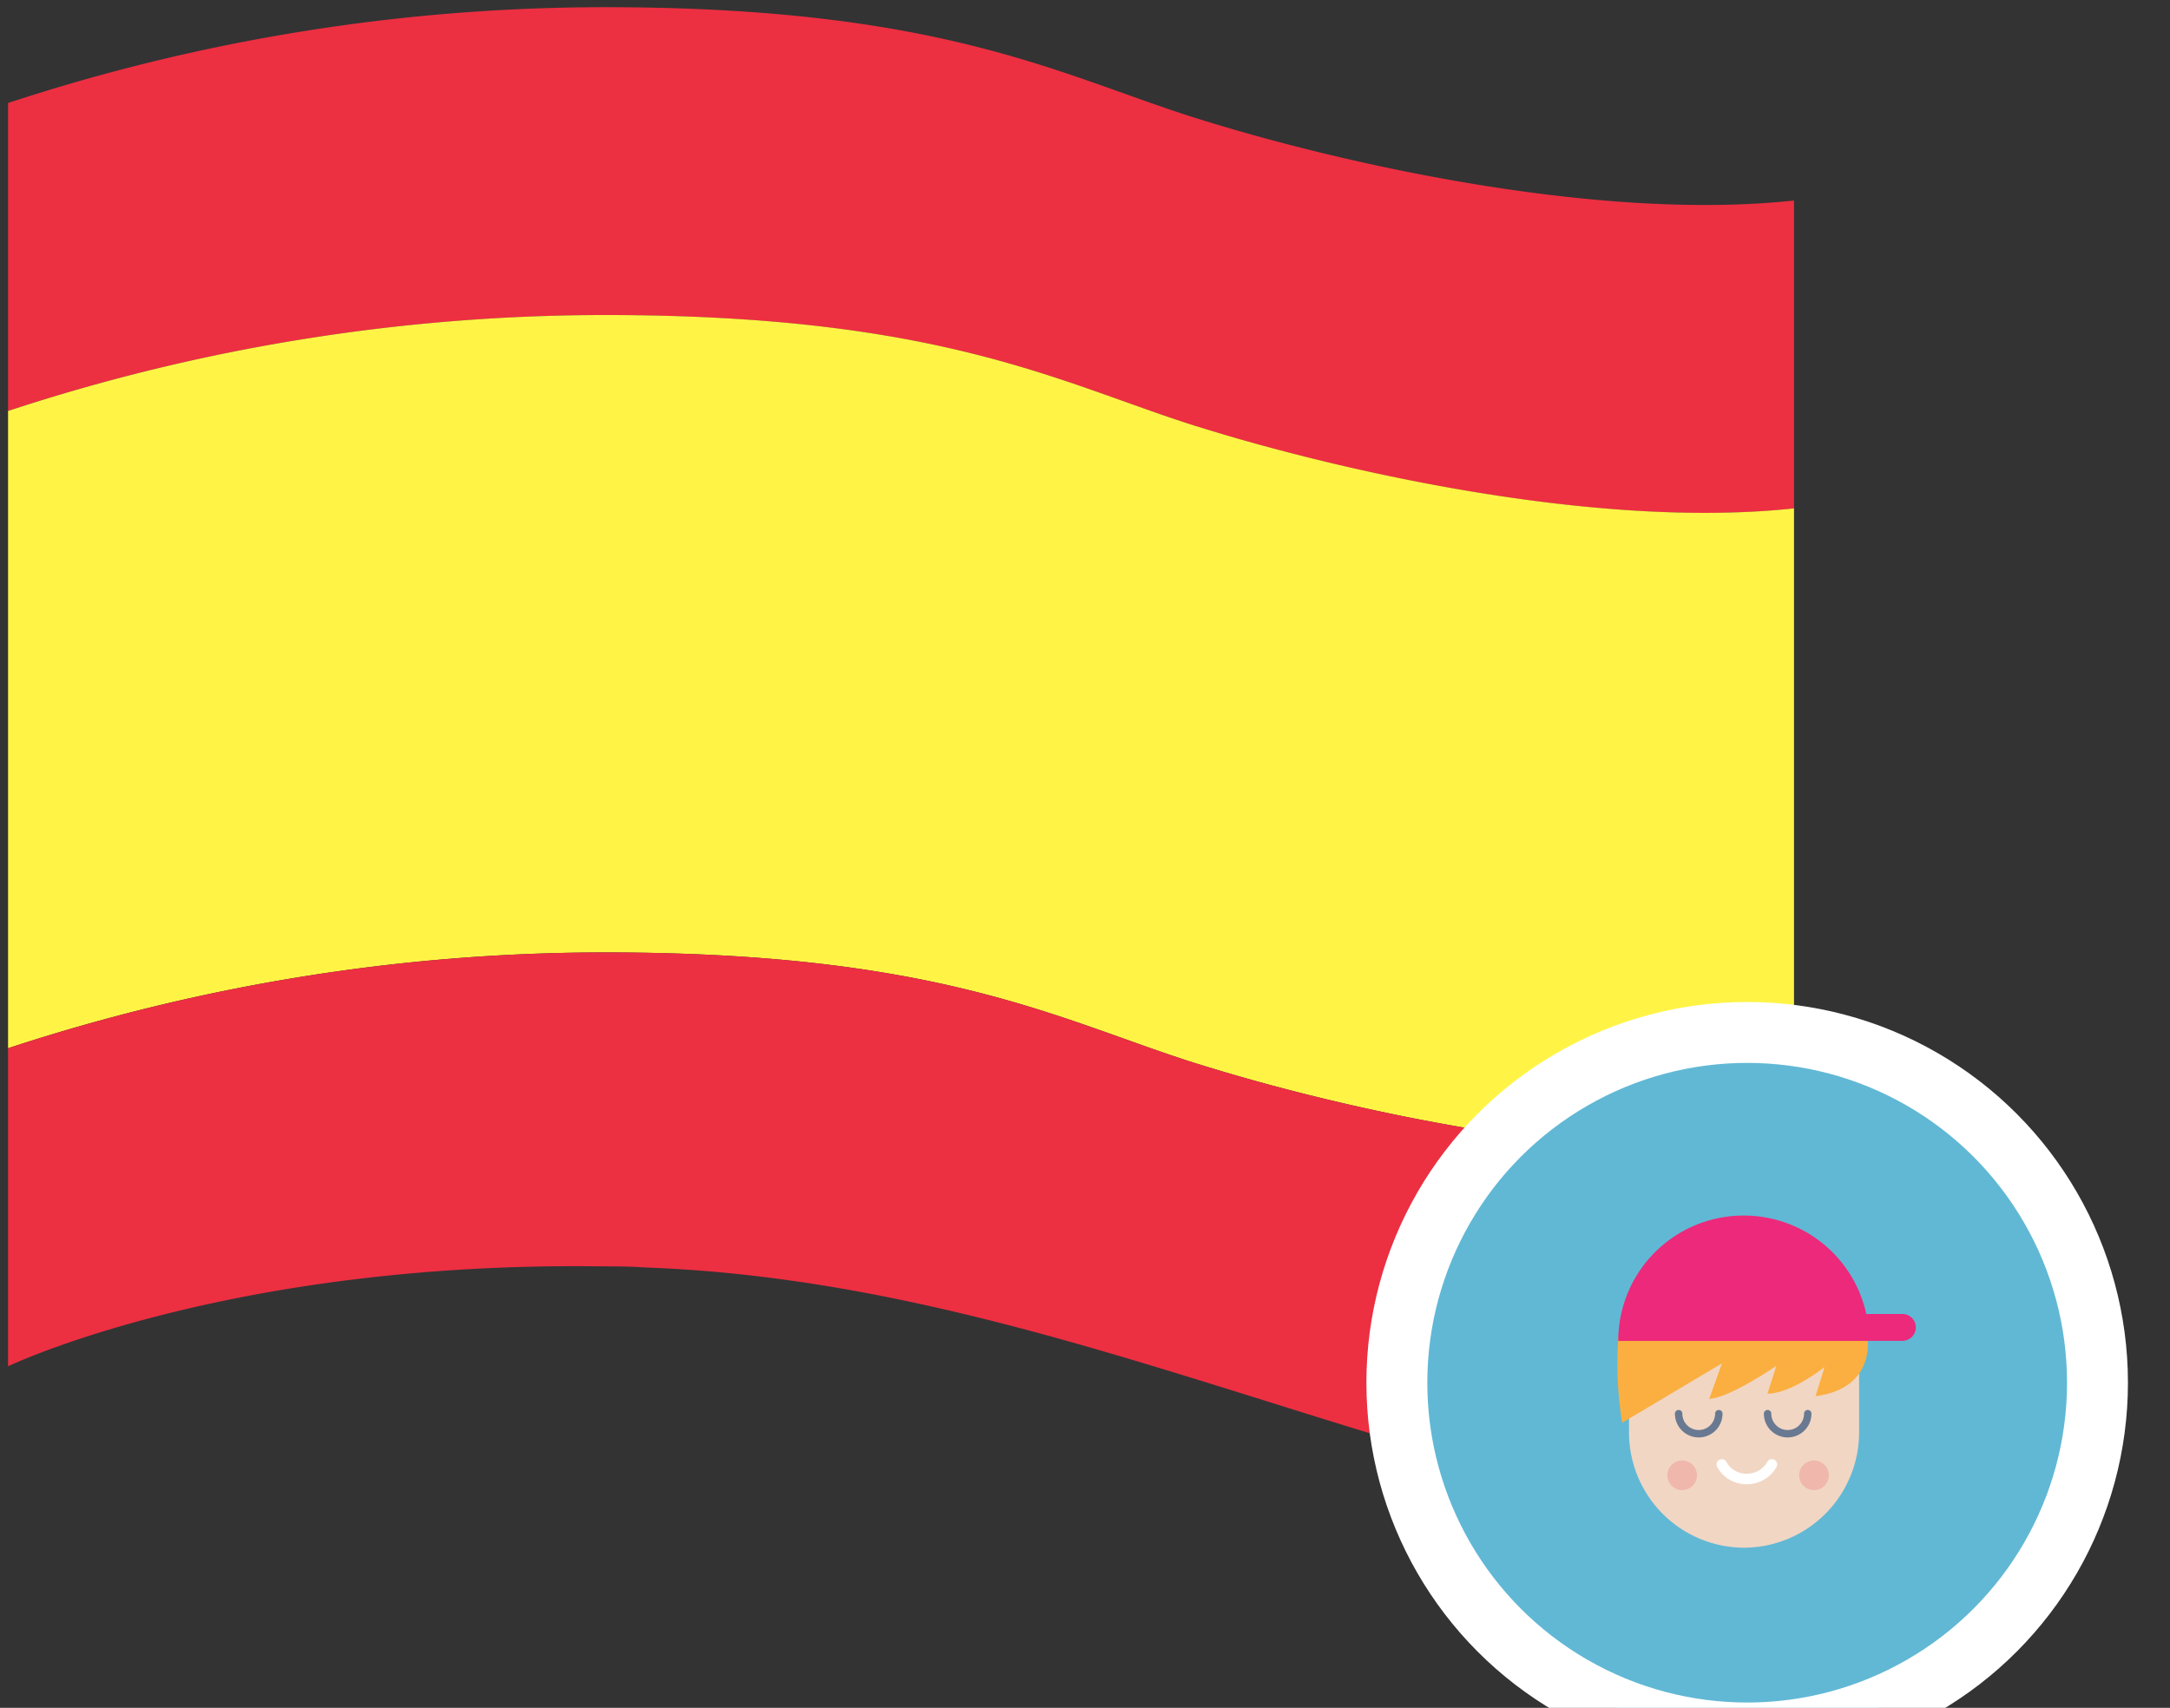
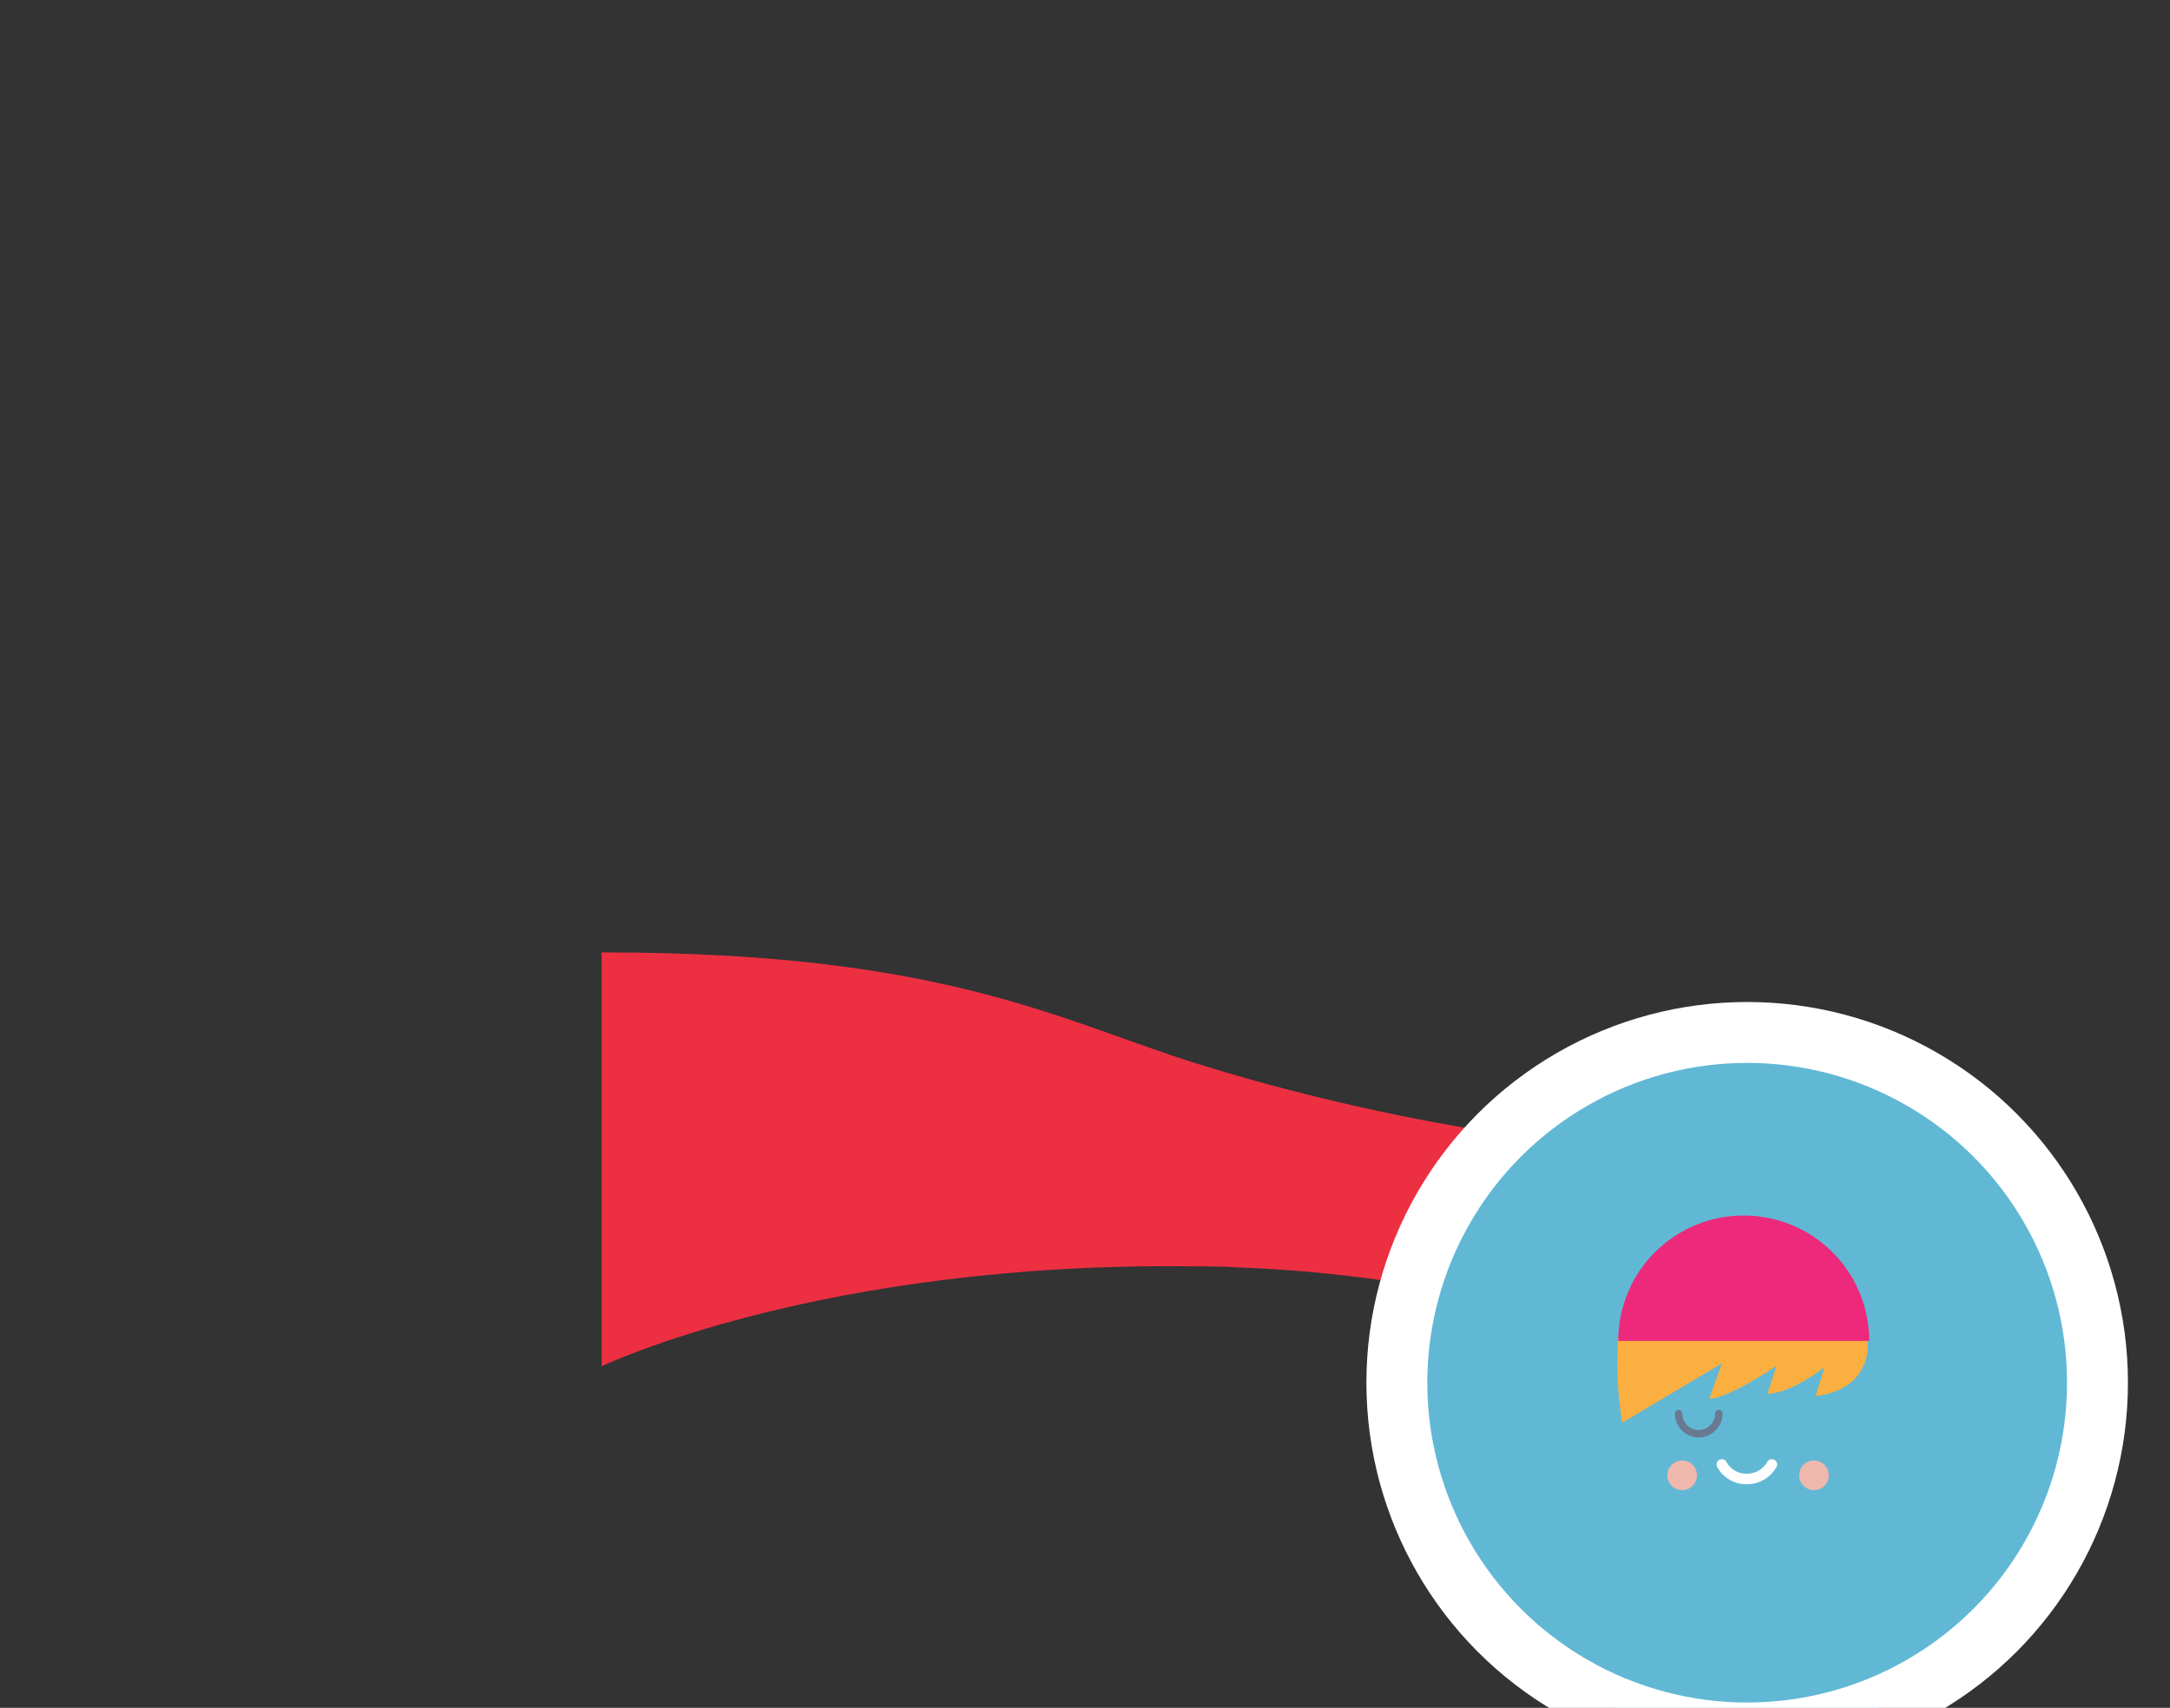
<svg xmlns="http://www.w3.org/2000/svg" id="Layer_1" data-name="Layer 1" width="202" height="159" viewBox="0 0 202 159">
  <rect x="0" y="0" width="202" height="159" fill="#333333" stroke="none" />
  <defs>
    <style>.cls-1{fill:#ed2f42;}.cls-2{fill:#fff445;}.cls-3{fill:#61b8d5;stroke-width:5.67px;}.cls-3,.cls-6{stroke:#fff;}.cls-3,.cls-5,.cls-6{stroke-miterlimit:10;}.cls-4{fill:#f1d6c4;}.cls-5,.cls-6{fill:none;stroke-linecap:round;}.cls-5{stroke:#697991;stroke-width:0.69px;}.cls-6{stroke-width:0.98px;}.cls-7{fill:#f0b7ac;}.cls-8{fill:#faaf40;}.cls-9{fill:#ec297b;}</style>
  </defs>
  <title>Artboard 1</title>
-   <path class="cls-1" d="M111.67,11.1l-.34-.1C98.67,7,87.67.67,56.33.67H56A177.79,177.79,0,0,0,.75,9.59V38.26A177.79,177.79,0,0,1,56,29.34h.33c31.34,0,42.34,6.34,55,10.34l.34.1c12.75,4,36.82,9.55,55.33,7.56V18.67C148.49,20.65,124.42,15.1,111.67,11.1Z" />
-   <path class="cls-2" d="M111.67,39.77l-.34-.1c-12.66-4-23.66-10.34-55-10.34H56A177.79,177.79,0,0,0,.75,38.26V97.59A177.79,177.79,0,0,1,56,88.67h.33c31.34,0,42.34,6.33,55,10.33l.34.1c12.75,4,36.82,9.55,55.33,7.57V47.33C148.49,49.32,124.42,43.76,111.67,39.77Z" />
-   <path class="cls-1" d="M111.67,99.1l-.34-.1c-12.66-4-23.66-10.33-55-10.33H56A177.79,177.79,0,0,0,.75,97.59V127.2s20.36-9.78,55.25-9.3c1.31,0,2.64,0,4,.1,18.14.65,34.87,5.31,51.67,10.51C129.44,134,147.29,140.1,167,142.67v-36C148.49,108.65,124.42,103.1,111.67,99.1Z" />
+   <path class="cls-1" d="M111.67,99.1l-.34-.1c-12.66-4-23.66-10.33-55-10.33H56V127.2s20.36-9.78,55.25-9.3c1.31,0,2.64,0,4,.1,18.14.65,34.87,5.31,51.67,10.51C129.44,134,147.29,140.1,167,142.67v-36C148.49,108.65,124.42,103.1,111.67,99.1Z" />
  <circle id="_Path_6-2" data-name=" Path 6-2" class="cls-3" cx="162.64" cy="128.73" r="32.61" />
  <g id="_Group_2" data-name=" Group 2">
    <g id="_Group_3" data-name=" Group 3">
      <g id="_Group_4" data-name=" Group 4">
-         <path id="_Path_7-2" data-name=" Path 7-2" class="cls-4" d="M162.35,144.09h0a10.74,10.74,0,0,1-10.71-10.71v-7.26c0-5.89,4.82-3.23,10.71-3.23h0c5.89,0,10.71-2.65,10.71,3.24v7.26A10.75,10.75,0,0,1,162.35,144.09Z" />
        <path id="_Path_8-2" data-name=" Path 8-2" class="cls-5" d="M160,131.61a1.87,1.87,0,1,1-3.74,0" />
-         <path id="_Path_9-2" data-name=" Path 9-2" class="cls-5" d="M168.28,131.61a1.87,1.87,0,1,1-3.74,0" />
        <path id="_Path_10-2" data-name=" Path 10-2" class="cls-6" d="M164.94,136.34a2.65,2.65,0,0,1-2.33,1.35,2.59,2.59,0,0,1-2.33-1.35" />
        <circle id="_Path_11-2" data-name=" Path 11-2" class="cls-7" cx="168.86" cy="137.35" r="1.38" />
        <circle id="_Path_12-2" data-name=" Path 12-2" class="cls-7" cx="156.59" cy="137.35" r="1.38" />
        <path id="_Path_13-2" data-name=" Path 13-2" class="cls-8" d="M173.85,124.67s.71,4.6-4.84,5.31l.83-2.71s-3.07,2.48-5.31,2.48l.83-2.59s-4.36,3-6.25,3.07l1.18-3.3L151,132.46s-1.53-8.73,1.06-12.62,11.56-2.59,16.86-.35S173.85,124.67,173.85,124.67Z" />
        <path id="_Path_14-2" data-name=" Path 14-2" class="cls-9" d="M162.31,113.17a11.66,11.66,0,0,0-11.67,11.67H174a11.66,11.66,0,0,0-11.67-11.67Z" />
-         <path id="_Rectangle_" data-name=" Rectangle " class="cls-9" d="M171.09,122.33h6a1.25,1.25,0,0,1,1.25,1.25h0a1.25,1.25,0,0,1-1.25,1.25h-6a1.25,1.25,0,0,1-1.25-1.25h0A1.25,1.25,0,0,1,171.09,122.33Z" />
      </g>
    </g>
  </g>
</svg>